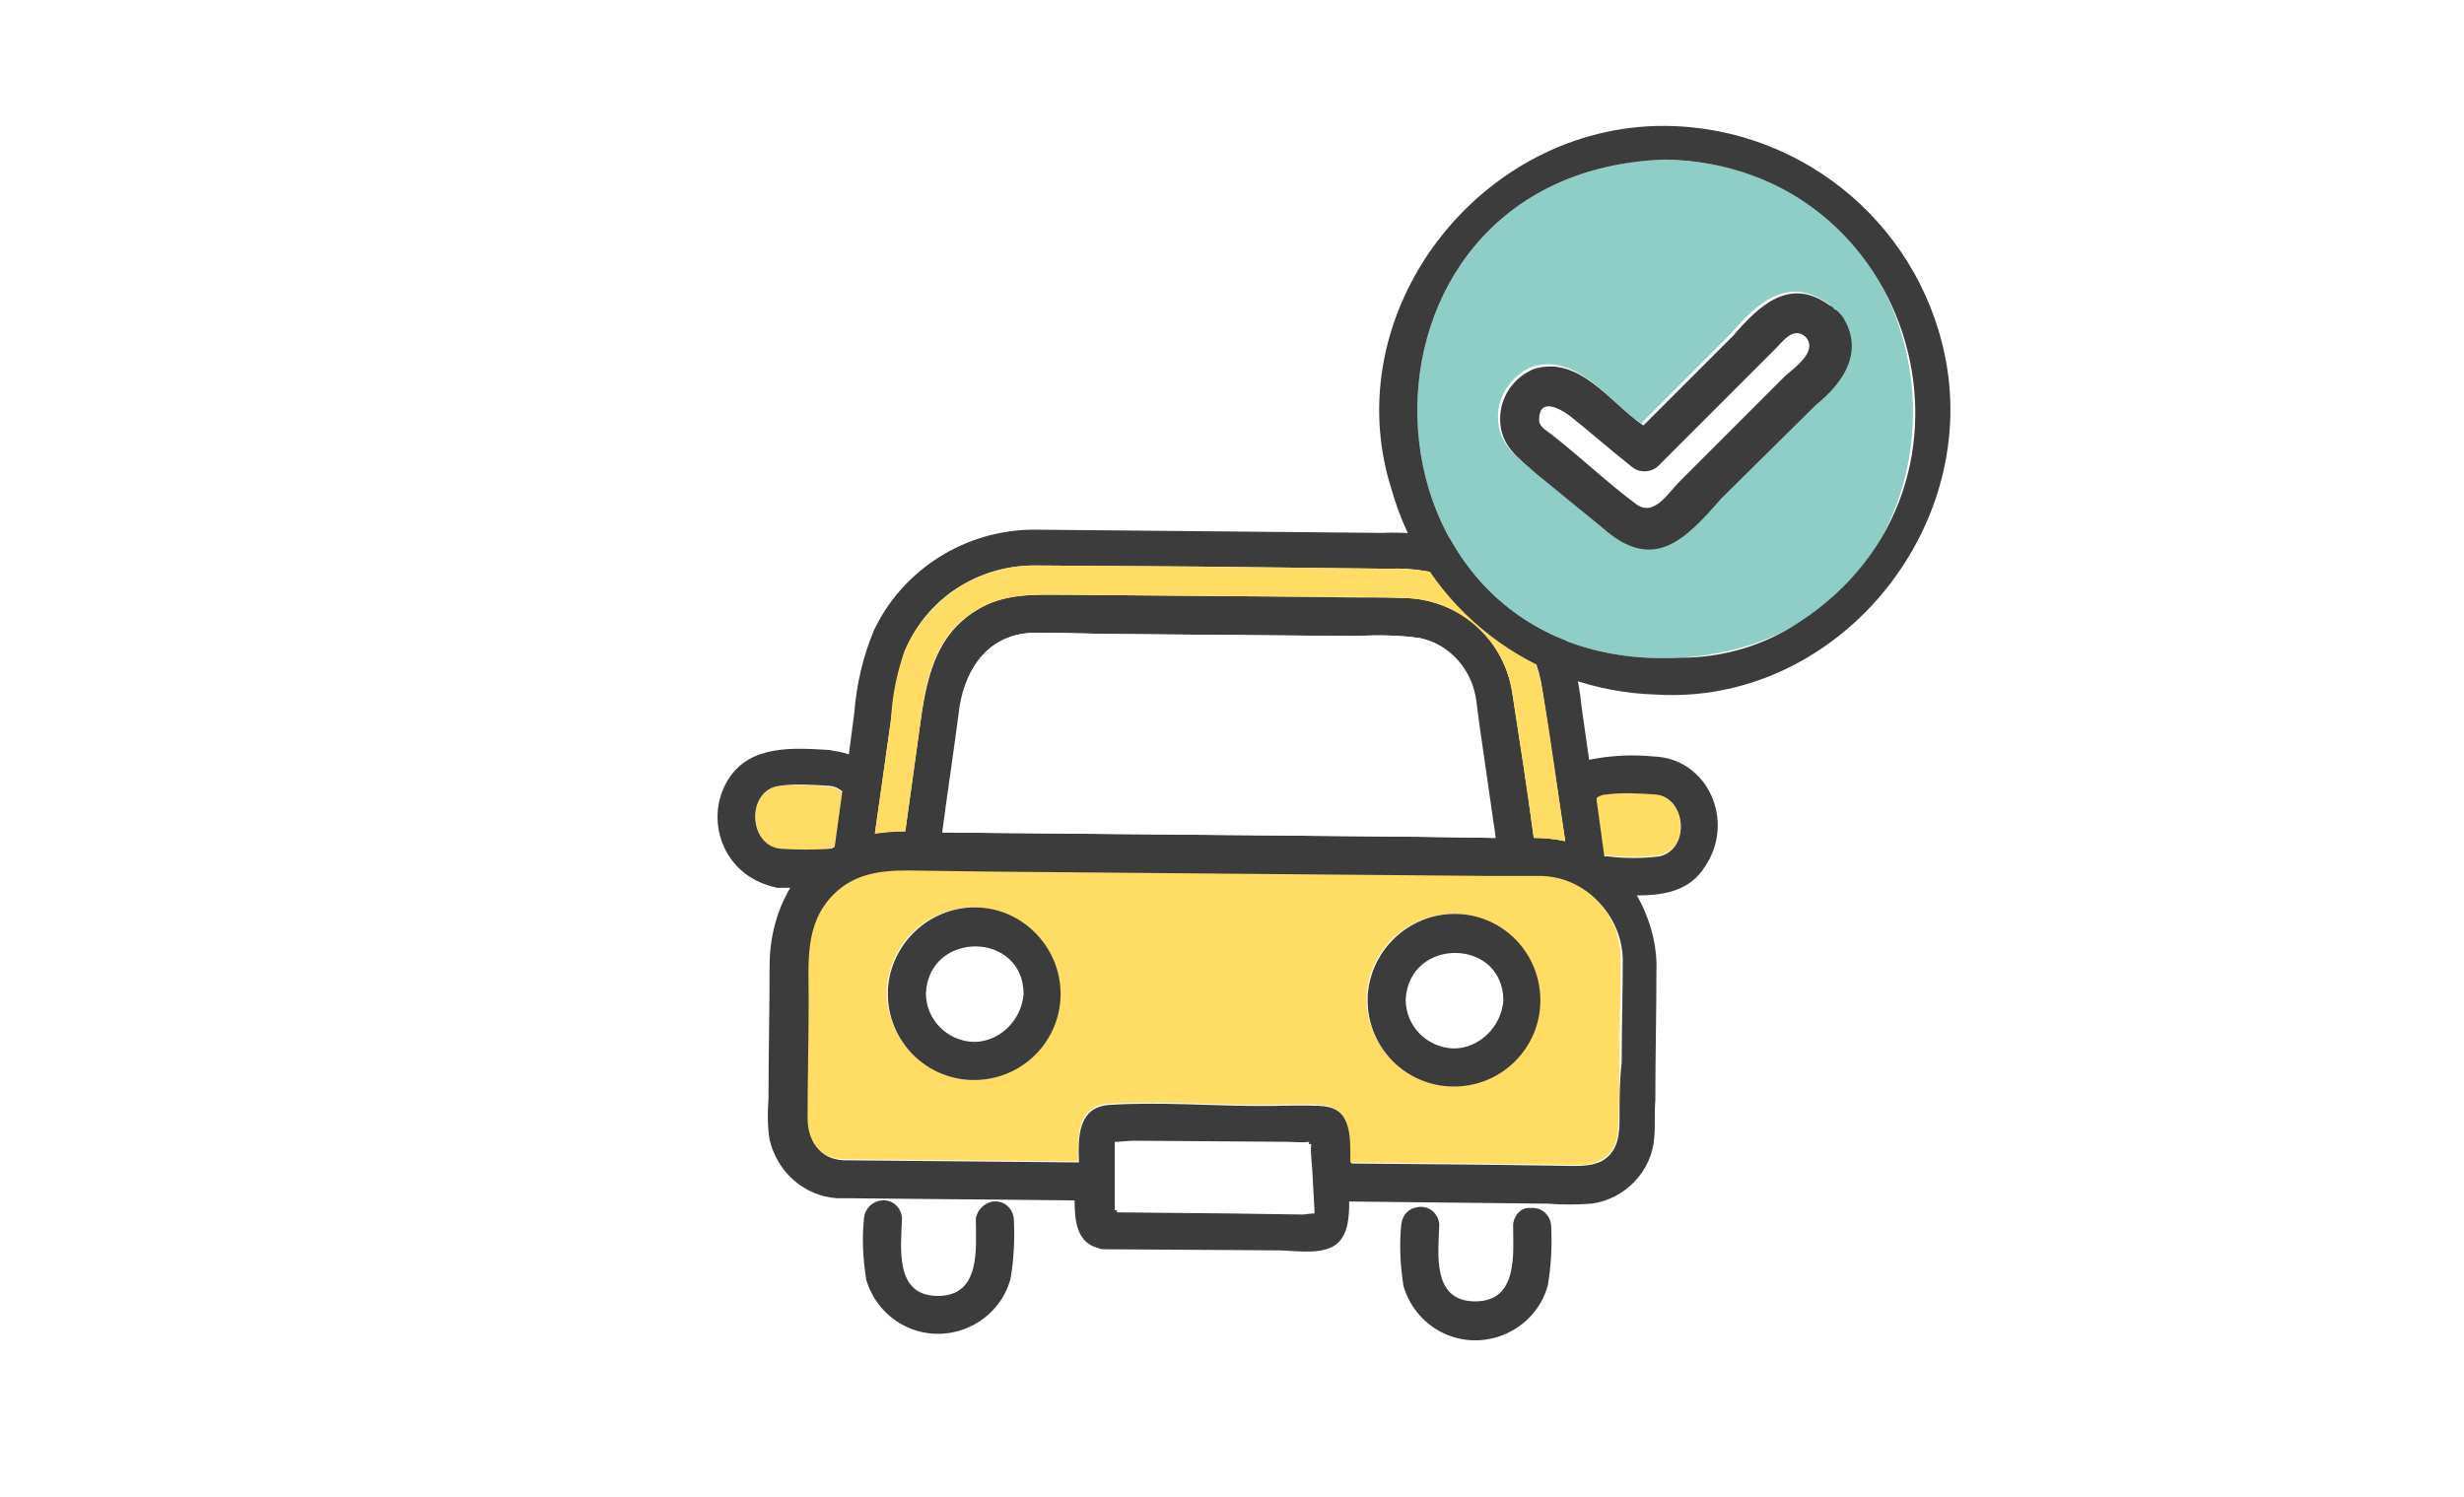
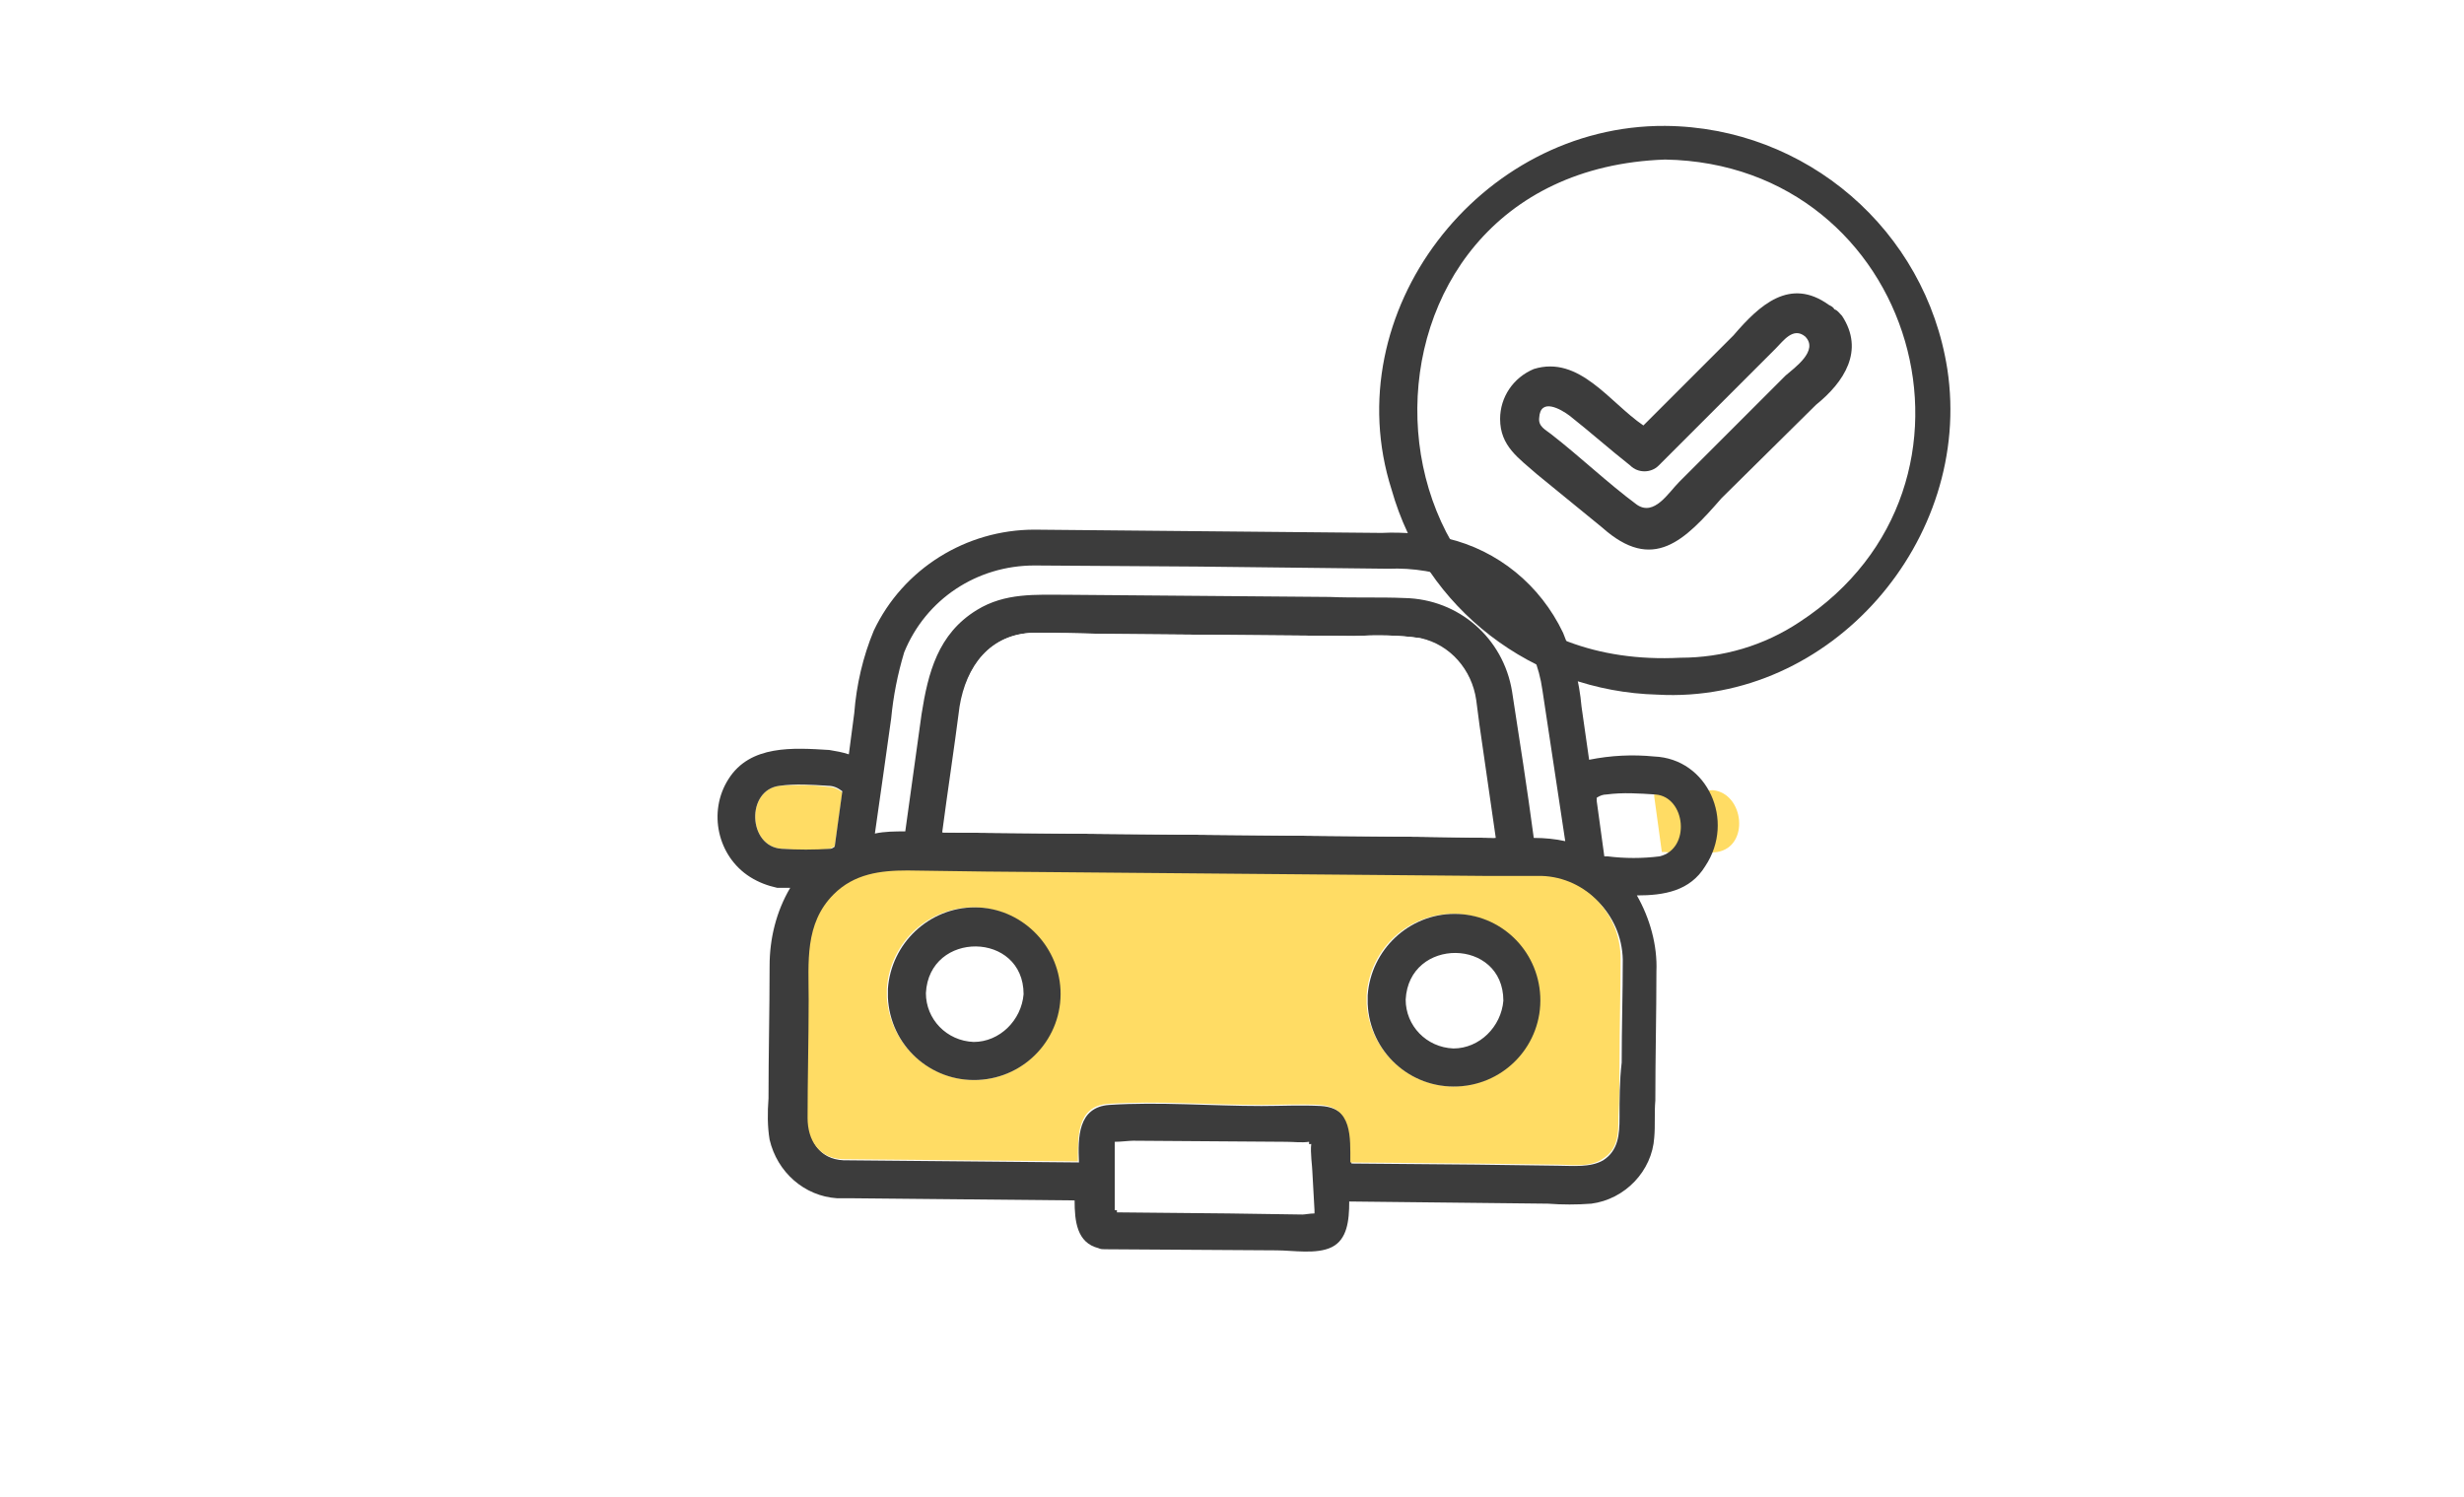
<svg xmlns="http://www.w3.org/2000/svg" enable-background="new 0 0 227 137.9" viewBox="0 0 227 137.9">
  <path d="m0 0h227v137.9h-227z" fill="#fff" />
-   <path d="m152.4 73.1c-1.5-.2-3-.2-4.5 0-.3 0-.6.1-.9.3v.3l.7 5.1h.3c1.6.2 3.2.2 4.8 0 3-.5 2.5-5.4-.4-5.7z" fill="#ffdc64" />
+   <path d="m152.4 73.1v.3l.7 5.1h.3c1.6.2 3.2.2 4.8 0 3-.5 2.5-5.4-.4-5.7z" fill="#ffdc64" />
  <path d="m71.8 72.4c-3.1.4-2.9 5.6.2 5.8 1.5.1 3 .2 4.5 0 .1-.1.3-.2.4-.2l.3-2.1.4-2.9c-.4-.3-.8-.5-1.3-.5-1.5-.2-3-.2-4.5-.1z" fill="#ffdc64" />
  <path d="m152.4 69.7c-2-.2-4-.1-6 .3l-.7-4.9c-.2-2.3-.8-4.6-1.7-6.8-2.1-4.4-6-7.6-10.7-8.7-2-.4-4-.6-6-.5l-32-.3c-6.3 0-12.1 3.6-14.8 9.3-1 2.4-1.6 5-1.8 7.6l-.5 3.8c-.6-.2-1.2-.3-1.8-.4-3.3-.2-7.3-.5-9.3 2.7-1.9 3-1 7.1 2 9 .8.5 1.6.8 2.5 1h.3.2.7c-1.3 2.2-1.9 4.7-1.9 7.2 0 4.1-.1 8.1-.1 12.2-.1 1.3-.1 2.6.1 3.8.7 3 3.2 5.2 6.2 5.4h.3.9l20.7.2c0 1.9.2 3.9 2.2 4.4.2.1.4.1.6.1l15.8.1c1.5 0 3.7.4 5.1-.3s1.6-2.4 1.6-4.2l18.3.2c1.3.1 2.7.1 4 0 3.1-.4 5.6-3 5.8-6.1.1-1.1 0-2.3.1-3.4 0-4 .1-8 .1-11.9.1-2.4-.6-4.9-1.8-7 2.5 0 4.9-.4 6.3-2.7 2.8-4.2.2-9.9-4.7-10.1zm-70.3-3.5c.2-2.1.6-4.1 1.2-6.1 2-4.9 6.7-8 12-8l15 .1 17.6.2c2.3-.1 4.6.3 6.7 1.1 4.1 1.9 6.9 5.7 7.5 10.1.7 4.6 1.4 9.3 2.1 13.9-.9-.2-1.9-.3-2.9-.3-.6-4.5-1.3-9-2-13.5-.8-4.9-4.9-8.5-9.9-8.6-2.3-.1-4.6 0-6.9-.1l-24.2-.2c-2.9 0-5.7-.2-8.3 1.4-3.6 2.2-4.5 5.8-5.1 9.6-.5 3.6-1 7.2-1.5 10.8-.9 0-1.9 0-2.8.2.5-3.5 1-7 1.5-10.6zm55.7 11-6.8-.1-44.1-.4c.5-3.9 1.1-7.8 1.6-11.6.5-3.7 2.7-6.7 6.8-6.8 2 0 4 0 6 .1l23.5.2c2-.1 4.1-.1 6.1.2 2.7.6 4.7 2.9 5.1 5.7.1.8.2 1.5.3 2.3.5 3.5 1 6.9 1.5 10.4zm-65.8 1c-3.1-.2-3.3-5.4-.2-5.8 1.5-.2 3-.1 4.5 0 .5 0 .9.2 1.3.5l-.4 2.9-.3 2.2c-.1.1-.3.2-.4.2-1.5.1-3 .1-4.5 0zm47.8 33.5-6.8-.1-10.3-.1v-.1c0-.6 0-1.1 0-1.7 0-1.4 0-2.8 0-4.2 0 0 0-.1 0-.3.6 0 1.3-.1 1.7-.1l14.1.1c.7 0 1.4.1 2.1 0 0 .8.1 2 .1 2.5v3.5.3c-.3.2-.7.2-.9.2zm29.4-8.7c0 1.5-.1 3-1.5 3.9-1.2.7-2.9.5-4.2.5l-7.5-.1-11.5-.1c0-2.3.3-5.1-2.8-5.3-1.8-.1-3.7 0-5.5 0-4.6 0-9.4-.4-14-.1-2.9.2-2.9 3-2.8 5.3l-21.7-.2c-2.2-.1-3.2-1.8-3.2-3.8 0-3.6.1-7.3.1-10.9 0-3.4-.4-7.1 2.3-9.7 1.9-1.9 4.3-2.2 6.8-2.2l7.2.1 45.8.4h5c4.3 0 7.7 3.4 7.8 7.6 0 3.2-.1 6.3-.1 9.5-.2 1.7-.2 3.4-.2 5.1zm3.7-24.1c-1.6.2-3.2.2-4.8 0-.1 0-.2 0-.3 0l-.7-5.1v-.3c.3-.2.6-.3.9-.3 1.5-.2 3-.1 4.5 0 2.8.2 3.3 5 .4 5.7z" fill="#3c3c3c" />
-   <path d="m134.6 53.5c-2.1-.8-4.4-1.2-6.7-1.1l-17.6-.2-15-.1c-5.3 0-10 3.2-12 8-.7 2-1.1 4-1.2 6.1-.5 3.5-1 7.1-1.5 10.6.9-.1 1.9-.2 2.8-.2.5-3.6 1-7.2 1.5-10.8.5-3.9 1.5-7.4 5.1-9.6 2.6-1.6 5.4-1.4 8.3-1.4l24.2.2c2.3 0 4.6 0 6.9.1 4.9.1 9.1 3.7 9.9 8.6.7 4.5 1.4 9 2 13.5 1 0 1.9.1 2.9.3-.7-4.6-1.3-9.3-2.1-13.9-.7-4.4-3.5-8.2-7.5-10.1z" fill="#ffdc64" />
  <path d="m135.9 64.5c-.3-2.8-2.4-5-5.1-5.7-2-.3-4.1-.3-6.1-.2l-23.5-.2c-2 0-4-.1-6-.1-4 .1-6.2 3.1-6.8 6.8-.5 3.9-1.1 7.8-1.6 11.6l44.1.4 6.8.1c-.5-3.5-1-7-1.5-10.4-.1-.8-.2-1.5-.3-2.3z" fill="#fff" />
-   <path d="m89.9 112.3c0 2.7.5 7.1-3.5 7.1s-3.4-4.4-3.3-7.2c-.1-1-.9-1.7-1.9-1.6-.8.1-1.5.7-1.6 1.6-.2 1.9-.1 3.8.2 5.7 1.1 3.7 4.9 5.8 8.6 4.7 2.3-.7 4.1-2.5 4.7-4.8.3-1.8.4-3.6.3-5.5-.1-1-.9-1.7-1.9-1.6-.8.1-1.5.8-1.6 1.6z" fill="#3c3c3c" />
-   <path d="m139.4 112.8c0 2.7.5 7.1-3.5 7.1s-3.4-4.4-3.3-7.1c-.1-1-.9-1.7-1.9-1.6-.9.1-1.5.7-1.6 1.6-.2 1.9-.1 3.8.2 5.7 1.1 3.7 4.9 5.8 8.6 4.7 2.3-.7 4.1-2.5 4.7-4.8.3-1.8.4-3.6.3-5.5-.1-1-.9-1.7-1.9-1.6-.8-.1-1.5.6-1.6 1.5z" fill="#3c3c3c" />
  <path d="m149.2 97.8c0-3.2.1-6.3.1-9.5 0-4.3-3.5-7.7-7.7-7.6-1.7 0-3.3 0-5 0l-45.8-.4-7.2-.1c-2.5 0-4.9.3-6.8 2.2-2.7 2.7-2.3 6.3-2.3 9.7 0 3.6-.1 7.3-.1 10.9 0 2 1 3.7 3.2 3.8l21.7.2c0-2.3-.1-5.1 2.8-5.3 4.6-.3 9.4.1 14 .1 1.8 0 3.7-.1 5.5 0 3 .2 2.8 3 2.8 5.3l11.5.1 7.5.1c1.3 0 3 .3 4.2-.5 1.5-.9 1.5-2.4 1.5-3.9.1-1.6.1-3.3.1-5.1zm-59.6 1.7c-4.2-.1-7.6-3.4-7.9-7.6 0-.1 0-.3 0-.4s0-.3 0-.4c.3-4.4 4-7.7 8.4-7.5 4.4.3 7.7 4 7.5 8.4-.2 4.3-3.8 7.6-8 7.5zm44.2.6c-4.2-.1-7.6-3.4-7.9-7.6 0-.1 0-.3 0-.4s0-.3 0-.4c.3-4.4 4-7.7 8.4-7.5 4.4.3 7.7 4 7.5 8.4-.2 4.2-3.7 7.5-8 7.5z" fill="#ffdc64" />
  <path d="m129.4 92.1c0 2.5 2 4.5 4.4 4.5 2.5 0 4.5-2 4.5-4.4.1-5.8-8.6-5.9-8.9-.1z" fill="#fff" />
  <path d="m134 84.2c-4.2 0-7.7 3.3-8 7.5v.4s0 .3 0 .4c.2 4.4 3.9 7.8 8.3 7.6s7.8-3.9 7.6-8.3c-.2-4.3-3.7-7.6-7.9-7.6zm-.1 12.4c-2.5-.1-4.4-2.1-4.4-4.5.3-5.8 9-5.7 9 .1-.2 2.4-2.2 4.4-4.6 4.4z" fill="#3c3c3c" />
  <path d="m85.2 91.5c0 2.5 2 4.5 4.4 4.5 2.5 0 4.5-2 4.5-4.4.1-5.8-8.6-5.9-8.9-.1z" fill="#fff" />
  <path d="m89.8 83.6c-4.2 0-7.7 3.3-8 7.5v.4s0 .3 0 .4c.2 4.4 3.9 7.8 8.3 7.6s7.8-3.9 7.6-8.3c-.2-4.2-3.7-7.6-7.9-7.6zm-.1 12.4c-2.5-.1-4.4-2.1-4.4-4.5.3-5.8 9-5.7 9 .1-.2 2.4-2.2 4.4-4.6 4.4z" fill="#3c3c3c" />
  <path d="m120.9 107.9c0-.4-.2-1.7-.1-2.5-.7.1-1.5 0-2.1 0l-14.1-.1c-.4 0-1.2.1-1.7.1v.3 4.2 1.7.1l10.3.1 6.8.1c.2 0 .7-.1 1.1-.1 0-.1 0-.2 0-.3z" fill="#fff" />
-   <path d="m153.4 14.7c-31.5 1.1-29.8 47.5 1.4 45.9 29.4-1.8 28.2-45.2-1.4-45.9zm16.3 19.7c-3.4 4-7.6 7.6-11.3 11.4-1.5 1.5-3.2 3.9-5.4 4.5s-4-.5-5.6-1.9l-6-4.9c-1.7-1.4-3.4-2.6-3.4-5.1 0-2 1.3-3.8 3.1-4.6 4.2-1.3 7 3.1 10.1 5.2l8.3-8.3c2.4-2.8 5.2-5.3 8.8-2.8.2.1.3.2.5.4s.4.4.5.6c1.3 1.8 1.4 3.9.4 5.5z" fill="#8ecec7" />
  <path d="m179.4 34c-2-12.8-13-22.3-26-22.4-17.1-.1-30.4 17.2-25.2 33.5 3.1 11 13 18.6 24.5 18.9 16 .9 29.1-14.3 26.7-30zm-13.6 23.3c-3.3 2.2-7.1 3.3-11 3.3-31.2 1.6-32.9-44.8-1.4-45.9 23.1.4 31.7 30 12.4 42.6z" fill="#3c3c3c" />
-   <path d="m163.7 32.2-10.8 10.8c-.7.7-1.9.7-2.6 0-1.9-1.5-3.7-3.1-5.6-4.6-.8-.7-2.7-1.7-2.8.2 0 .7.6 1 1.1 1.5 2.7 2.1 5.1 4.5 7.9 6.5 1.6 1.1 2.9-1.1 3.9-2.1l9.8-9.8c.7-.7 3.1-2.3 1.9-3.5-1.2-1-2.1.3-2.8 1z" fill="#fff" />
  <path d="m169 28.5c-.1-.2-.3-.3-.5-.4-3.6-2.6-6.4 0-8.8 2.8l-8.3 8.3c-3.1-2.1-5.9-6.5-10.1-5.2-1.9.8-3.1 2.6-3.1 4.6 0 2.5 1.7 3.6 3.4 5.1l6 4.9c4.7 4.2 7.6 1.2 11-2.7l8.7-8.6c2.6-2.1 4.5-5 2.4-8.2-.3-.3-.4-.5-.7-.6zm-4.5 6.1-9.8 9.8c-1 1-2.3 3.2-3.9 2.1-2.7-2-5.2-4.4-7.9-6.5-.5-.4-1.2-.7-1.1-1.5.1-1.9 2-.8 2.8-.2 1.9 1.5 3.7 3.1 5.6 4.6.7.7 1.9.7 2.6 0l10.8-10.8c.7-.7 1.6-2 2.7-1.1 1.3 1.3-1 2.9-1.8 3.6z" fill="#3c3c3c" />
</svg>